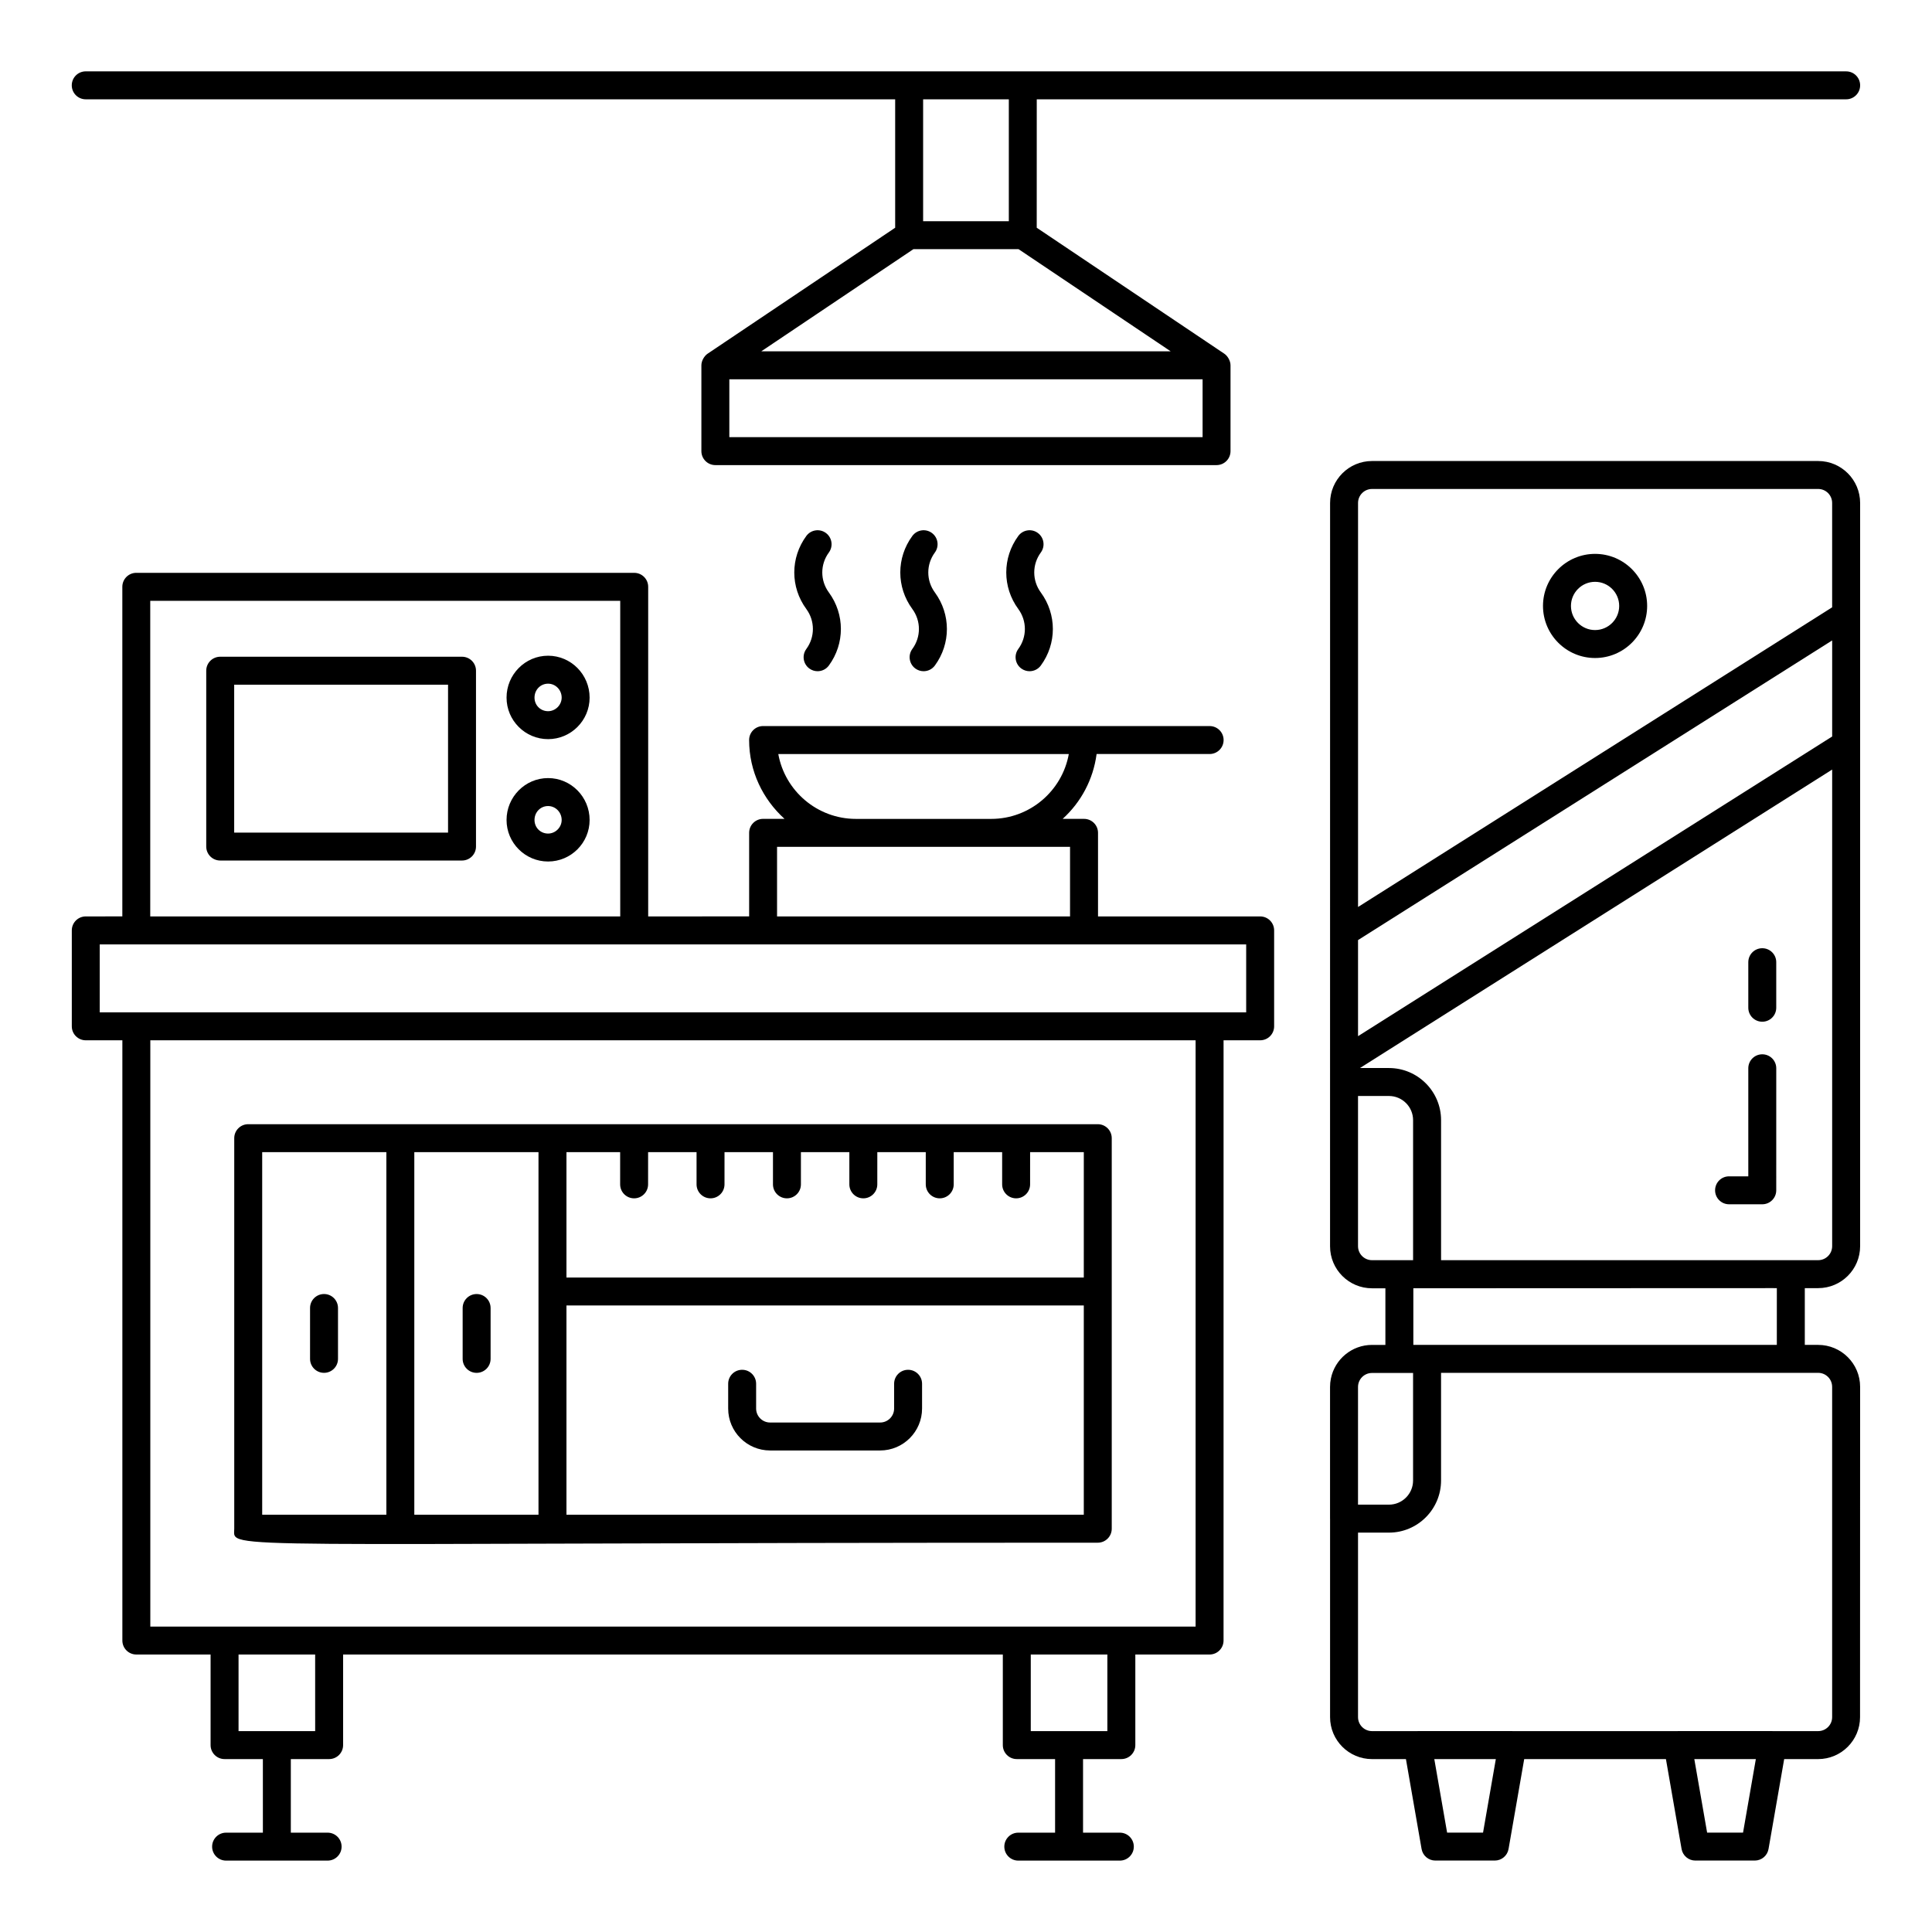
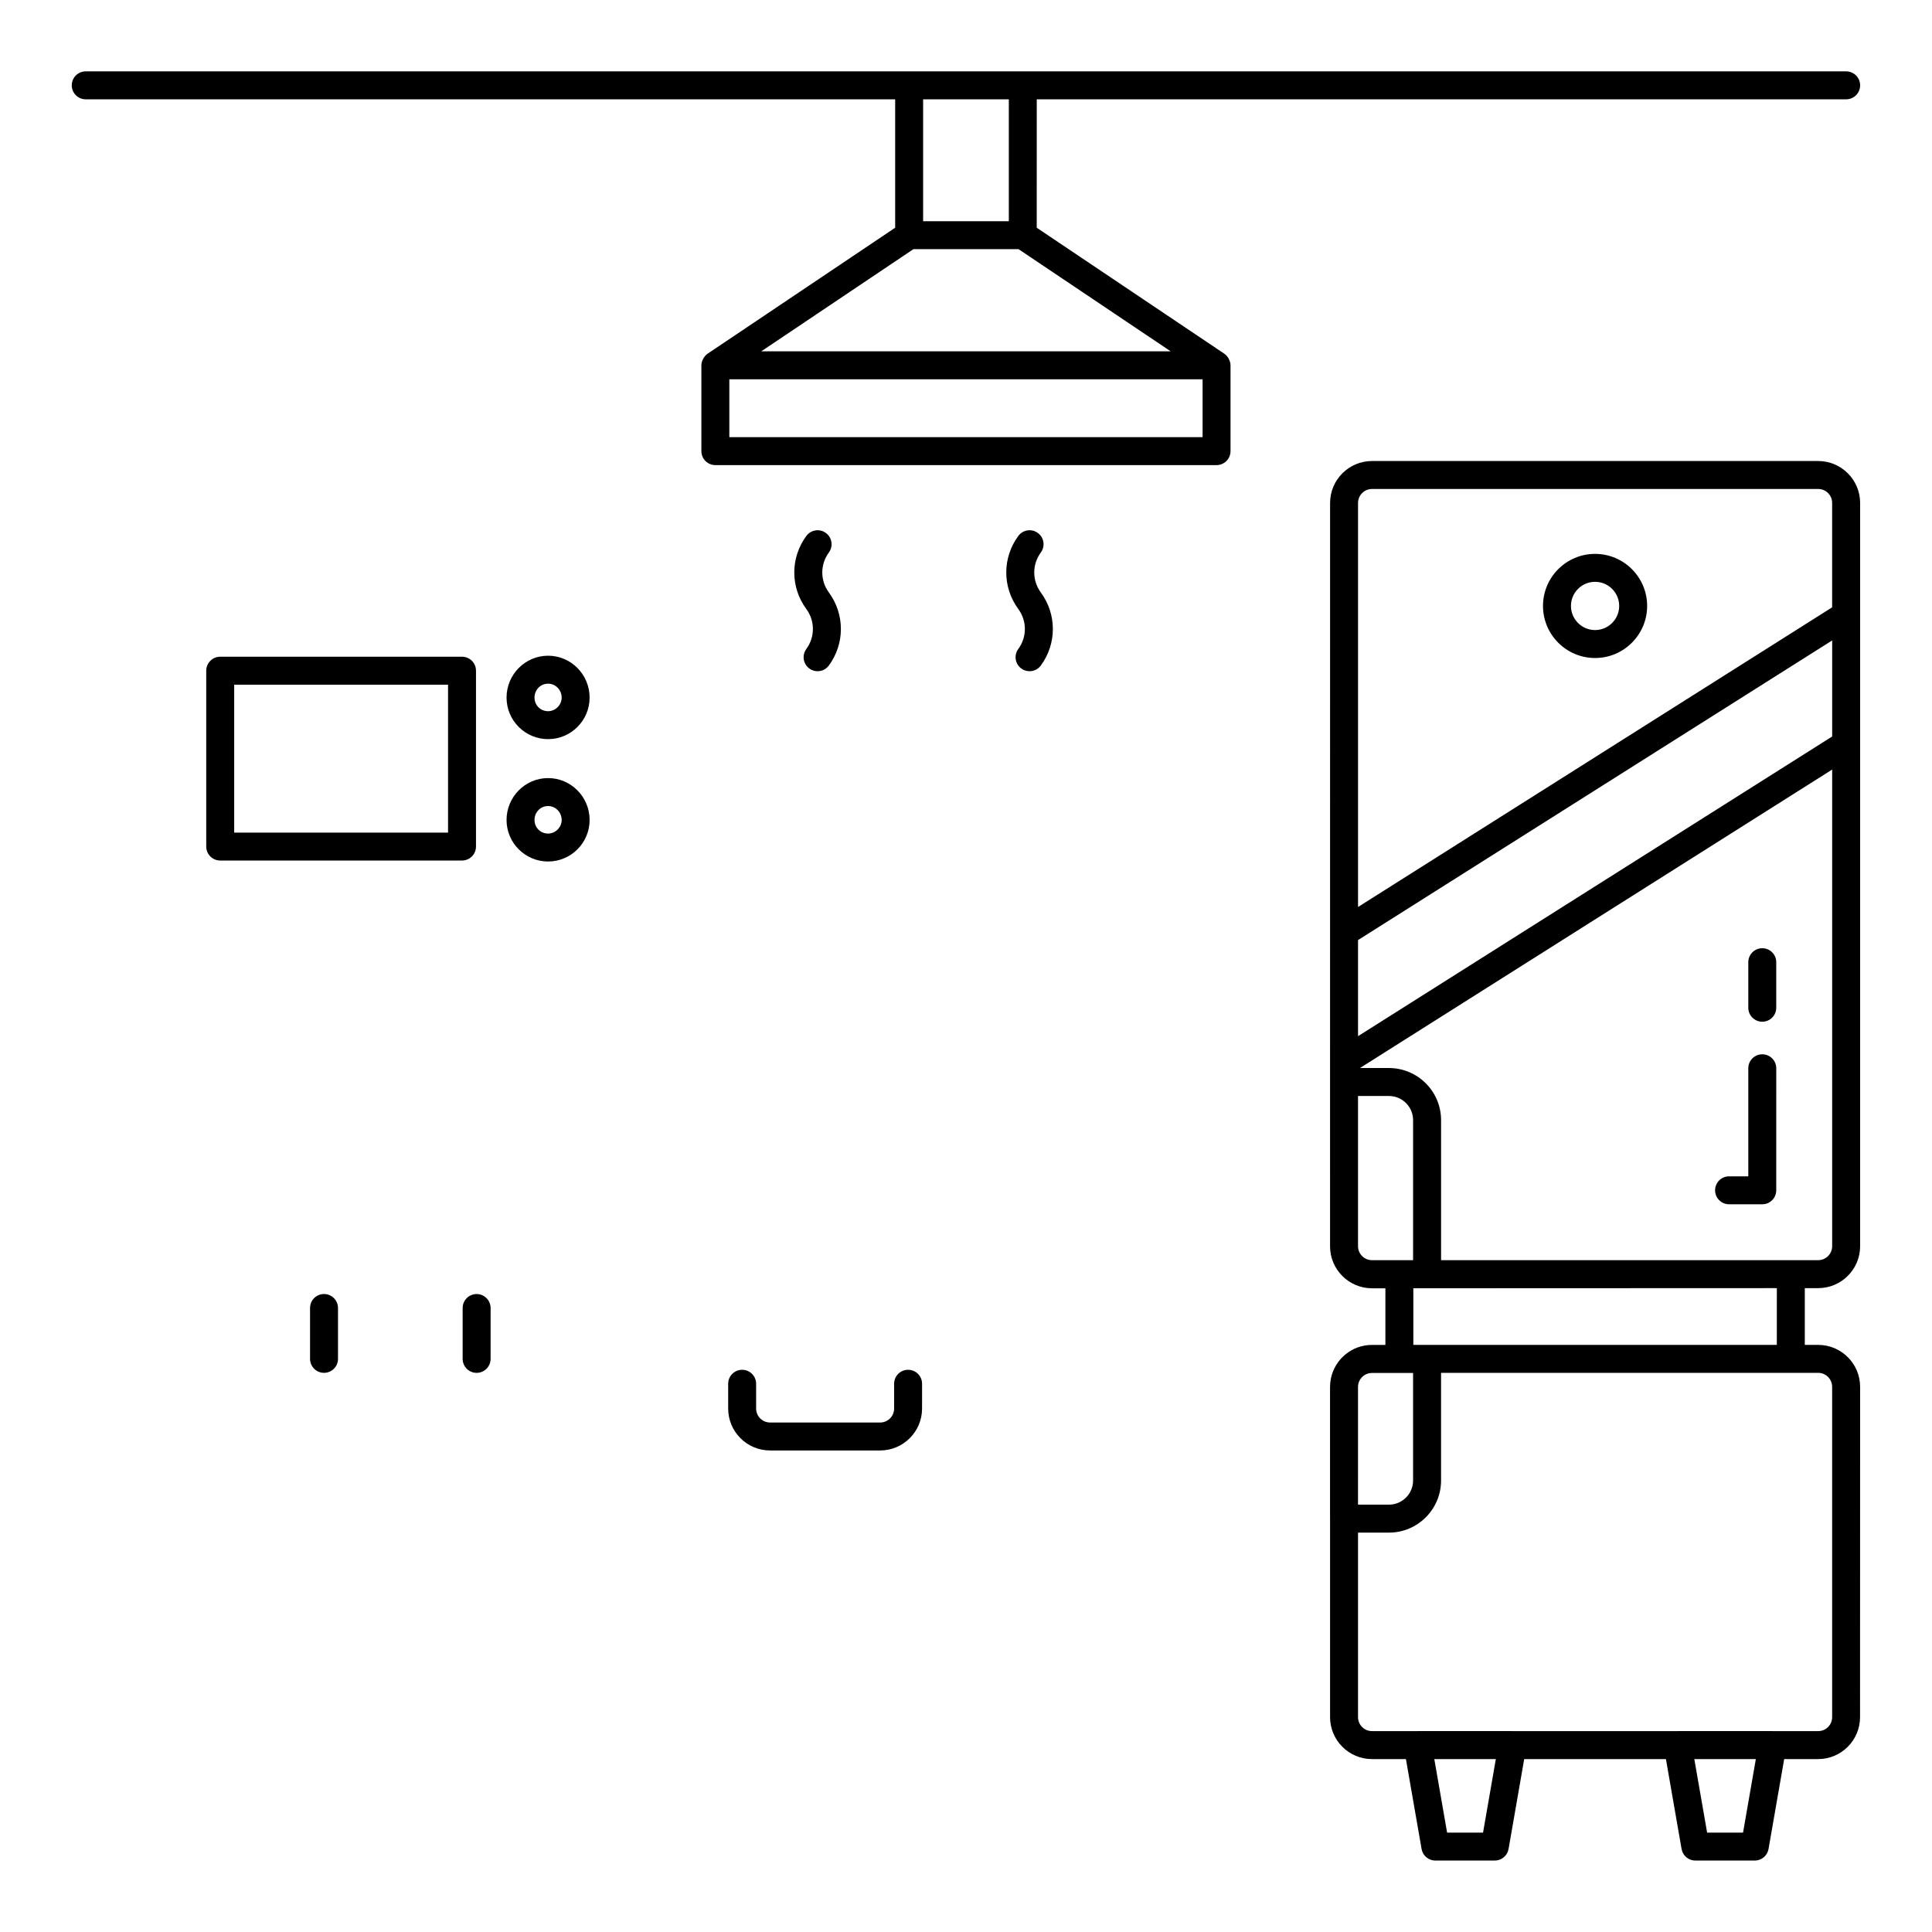
<svg xmlns="http://www.w3.org/2000/svg" fill="#000000" width="800px" height="800px" version="1.1" viewBox="144 144 512 512">
  <g>
-     <path d="m434.92 552.83c2.047 0 3.703-1.656 3.703-3.703v-103.5c0-2.047-1.656-3.703-3.703-3.703h-225.14c-2.047 0-3.703 1.656-3.703 3.703v103.5c0 5.75-8.402 3.703 228.85 3.703zm-3.703-7.41h-137.1v-55.453h137.1zm0-62.863h-137.1v-33.23h14.227v8.539c0 2.047 1.656 3.703 3.703 3.703s3.703-1.656 3.703-3.703l0.004-8.539h12.84v8.539c0 2.047 1.656 3.703 3.703 3.703s3.703-1.656 3.703-3.703l0.004-8.539h12.84v8.539c0 2.047 1.656 3.703 3.703 3.703s3.703-1.656 3.703-3.703v-8.539h12.836v8.539c0 2.047 1.656 3.703 3.703 3.703s3.703-1.656 3.703-3.703l0.004-8.539h12.84v8.539c0 2.047 1.656 3.703 3.703 3.703s3.703-1.656 3.703-3.703v-8.539h12.836v8.539c0 2.047 1.656 3.703 3.703 3.703s3.703-1.656 3.703-3.703l0.004-8.539h14.23zm-144.51 62.863h-32.91v-96.094h32.91v96.094zm-73.223-96.094h32.906v96.094h-32.906z" />
-     <path d="m166.73 419.69h9.699v159.07c0 2.047 1.656 3.703 3.703 3.703h19.676v24.008c0 2.047 1.656 3.703 3.703 3.703h10.152l0.004 19.5h-9.75c-2.047 0-3.703 1.656-3.703 3.703s1.656 3.703 3.703 3.703h26.906c2.047 0 3.703-1.656 3.703-3.703s-1.656-3.703-3.703-3.703h-9.75v-19.5h10.152c2.047 0 3.703-1.656 3.703-3.703v-24.008h174.83v24.008c0 2.047 1.656 3.703 3.703 3.703h10.148v19.5h-9.75c-2.047 0-3.703 1.656-3.703 3.703s1.656 3.703 3.703 3.703h26.91c2.047 0 3.703-1.656 3.703-3.703s-1.656-3.703-3.703-3.703h-9.75v-19.5h10.152c2.047 0 3.703-1.656 3.703-3.703v-24.008h19.676c2.047 0 3.703-1.656 3.703-3.703l0.004-159.07h9.699c2.047 0 3.703-1.656 3.703-3.703v-25.422c0-2.047-1.656-3.703-3.703-3.703h-42.969v-22.148c0-2.047-1.656-3.703-3.703-3.703h-5.672c4.844-4.391 8.098-10.395 9-17.188h29.953c2.047 0 3.703-1.656 3.703-3.703s-1.656-3.703-3.703-3.703h-33.281l-85.055-0.004c-2.047 0-3.703 1.656-3.703 3.703 0 8.305 3.66 15.711 9.379 20.891h-5.672c-2.047 0-3.703 1.656-3.703 3.703v22.148l-26.754 0.004v-87.348c0-2.047-1.656-3.703-3.703-3.703l-131.95-0.004c-2.047 0-3.703 1.656-3.703 3.703v87.348l-9.688 0.004c-2.047 0-3.703 1.656-3.703 3.703v25.422c0 2.047 1.656 3.703 3.703 3.703zm60.793 183.08h-20.305v-20.301h20.301zm209.94 0h-20.297v-20.301h20.297zm23.383-27.711h-277.01v-155.37h277.01zm-110.59-231.23h76.988c-1.754 9.758-10.309 17.188-20.562 17.188h-35.859c-10.254 0-18.812-7.43-20.566-17.188zm-0.328 24.598h77.645v18.441h-77.645zm-166.11-65.203h124.55v83.645h-124.55zm-13.387 91.055c133.96 0.004 153.01 0.004 303.82 0v18.012h-303.82z" />
    <path d="m166.73 170.32h214.5v34.031l-49.715 33.387c-0.828 0.559-1.641 1.824-1.641 3.074v22.742c0 2.047 1.656 3.703 3.703 3.703h132.82c2.047 0 3.703-1.656 3.703-3.703v-22.742c0-1.227-0.789-2.5-1.641-3.074l-49.715-33.387 0.008-34.031h214.5c2.047 0 3.703-1.656 3.703-3.703 0-2.047-1.656-3.703-3.703-3.703-141.31-0.004-325.21-0.004-466.53-0.004-2.047 0-3.703 1.656-3.703 3.703 0 2.051 1.656 3.707 3.703 3.707zm295.97 89.531h-125.42v-15.332h125.42zm-116.96-22.742 40.324-27.078h27.863l40.324 27.078zm65.609-66.789v32.301h-22.711v-32.301z" />
    <path d="m348.08 528.39h29.164c6.129 0 11.113-4.984 11.113-11.113v-6.566c0-2.047-1.656-3.703-3.703-3.703s-3.703 1.656-3.703 3.703v6.566c0 2.043-1.66 3.703-3.703 3.703h-29.164c-2.043 0-3.703-1.66-3.703-3.703v-6.566c0-2.047-1.656-3.703-3.703-3.703-2.047 0-3.703 1.656-3.703 3.703v6.566c-0.008 6.129 4.977 11.113 11.105 11.113z" />
    <path d="m266.44 318.04h-64.082c-2.047 0-3.703 1.656-3.703 3.703v46.602c0 2.047 1.656 3.703 3.703 3.703h64.082c2.047 0 3.703-1.656 3.703-3.703v-46.602c0.004-2.043-1.656-3.703-3.703-3.703zm-3.703 46.605h-56.676v-39.195h56.676z" />
    <path d="m289.25 339.88c6.066 0 11.004-4.938 11.004-11.004 0-6.125-4.938-11.105-11.004-11.105-6.07 0-11.008 4.981-11.008 11.105 0 6.066 4.938 11.004 11.008 11.004zm0-14.699c1.984 0 3.598 1.656 3.598 3.695 0 1.949-1.645 3.598-3.598 3.598-2.019 0-3.598-1.582-3.598-3.598 0-2.074 1.582-3.695 3.598-3.695z" />
    <path d="m289.25 350.2c-6.07 0-11.008 4.981-11.008 11.105 0 6.066 4.938 11.004 11.008 11.004 6.066 0 11.004-4.938 11.004-11.004 0.004-6.121-4.938-11.105-11.004-11.105zm0 14.703c-2.019 0-3.598-1.582-3.598-3.598 0-2.074 1.582-3.695 3.598-3.695 1.984 0 3.598 1.656 3.598 3.695 0 1.953-1.648 3.598-3.598 3.598z" />
    <path d="m270.31 507.82c2.047 0 3.703-1.656 3.703-3.703v-13.48c0-2.047-1.656-3.703-3.703-3.703s-3.703 1.656-3.703 3.703v13.48c0 2.047 1.656 3.703 3.703 3.703z" />
    <path d="m229.87 486.93c-2.047 0-3.703 1.656-3.703 3.703v13.48c0 2.047 1.656 3.703 3.703 3.703s3.703-1.656 3.703-3.703v-13.48c0-2.047-1.656-3.703-3.703-3.703z" />
    <path d="m358.48 321.16c0.66 0.484 1.43 0.719 2.188 0.719 1.141 0 2.266-0.523 2.988-1.512 4.25-5.789 4.25-13.566 0-19.363-2.324-3.164-2.324-7.418 0-10.582 1.211-1.648 0.855-3.969-0.789-5.18-1.652-1.215-3.969-0.855-5.18 0.789-4.258 5.793-4.258 13.574-0.004 19.363 2.324 3.168 2.324 7.422 0.004 10.59-1.211 1.648-0.855 3.965 0.793 5.176z" />
-     <path d="m386.57 321.16c0.66 0.484 1.434 0.719 2.191 0.719 1.141 0 2.262-0.52 2.988-1.508 4.254-5.789 4.254-13.57 0-19.367-2.324-3.164-2.324-7.418 0-10.582 1.211-1.648 0.855-3.969-0.789-5.18-1.656-1.215-3.969-0.855-5.18 0.789-4.258 5.793-4.258 13.574 0 19.363 2.324 3.168 2.324 7.422 0 10.586-1.211 1.648-0.855 3.965 0.789 5.18z" />
    <path d="m414.65 321.16c0.66 0.484 1.434 0.719 2.191 0.719 1.141 0 2.262-0.52 2.988-1.508 4.254-5.789 4.254-13.57 0-19.363-2.324-3.164-2.324-7.422 0-10.59 1.211-1.648 0.855-3.969-0.793-5.176-1.645-1.215-3.969-0.855-5.176 0.793-4.254 5.789-4.254 13.57 0 19.359 2.324 3.168 2.324 7.422 0 10.586-1.211 1.648-0.855 3.965 0.789 5.18z" />
    <path d="m625.84 485.37c6.129 0 11.113-4.984 11.113-11.113v-196.97c0-6.129-4.984-11.113-11.113-11.113h-118.24c-6.129 0-11.113 4.984-11.113 11.113-0.012 217.04-0.008 138.31-0.008 197.01 0 6.129 4.984 11.113 11.113 11.113h3.551v15.004h-3.547c-5.367 0-9.859 3.828-10.891 8.895-0.152 0.727-0.23 1.48-0.23 2.254v34.898c0 0.012 0.008 0.023 0.008 0.035v52.57c0 6.129 4.984 11.113 11.113 11.113h8.992l4.148 23.824c0.312 1.773 1.848 3.066 3.648 3.066h15.75c1.801 0 3.34-1.297 3.648-3.066l4.148-23.824h37.559l4.148 23.824c0.312 1.773 1.848 3.066 3.648 3.066h15.746c1.801 0 3.34-1.297 3.648-3.066l4.148-23.824h8.992c6.129 0 11.113-4.984 11.113-11.113l0.02-87.543c0-6.129-4.984-11.113-11.113-11.113h-3.547v-15.039zm0-7.41h-99.941v-37.109c0-7.613-6.195-13.812-13.809-13.812h-7.688l125.14-79.098v126.31c-0.004 2.047-1.664 3.707-3.707 3.707zm3.703-138.78-125.65 79.414v-25.465l125.65-79.41zm-121.95 138.78c-2.043 0-3.703-1.66-3.703-3.703v-39.809h8.195c3.527 0 6.398 2.871 6.398 6.402v37.109h-10.891zm0-204.38h118.24c2.043 0 3.703 1.66 3.703 3.703v27.664l-125.64 79.414v-107.07c0-2.047 1.66-3.707 3.703-3.707zm-3.703 237.94c0.02-2.027 1.664-3.668 3.695-3.668h10.895v28.496c0 3.531-2.871 6.402-6.398 6.402h-8.195zm33.133 118.14h-9.523l-3.394-19.48h16.305zm68.902 0h-9.52l-3.394-19.48h16.305zm23.613-118.14v87.539c0 2.043-1.66 3.703-3.703 3.703h-12.094c-0.004 0-0.012-0.004-0.016-0.004h-25.117c-0.004 0-0.012 0.004-0.016 0.004h-43.754c-0.004 0-0.012-0.004-0.016-0.004h-25.117c-0.004 0-0.012 0.004-0.016 0.004h-12.094c-2.043 0-3.703-1.66-3.703-3.703v-48.898h8.195c7.613 0 13.809-6.195 13.809-13.812v-28.531h99.941c2.039 0 3.699 1.66 3.699 3.703zm-14.66-11.113h-96.328v-15.004c132.01-0.051 86.48-0.031 96.332-0.035z" />
    <path d="m611.02 395.29c-2.047 0-3.703 1.656-3.703 3.703v12.07c0 2.047 1.656 3.703 3.703 3.703s3.703-1.656 3.703-3.703v-12.07c0.004-2.047-1.656-3.703-3.703-3.703z" />
    <path d="m611.02 423.4c-2.047 0-3.703 1.656-3.703 3.703v28.637h-5.098c-2.047 0-3.703 1.656-3.703 3.703s1.656 3.703 3.703 3.703h8.801c2.047 0 3.703-1.656 3.703-3.703l0.004-32.34c0-2.047-1.66-3.703-3.707-3.703z" />
    <path d="m566.71 318.38c7.613 0 13.801-6.191 13.801-13.801s-6.191-13.797-13.801-13.797c-7.613 0-13.801 6.191-13.801 13.797 0 7.609 6.188 13.801 13.801 13.801zm0-20.191c3.523 0 6.391 2.863 6.391 6.391 0 3.523-2.867 6.391-6.391 6.391-3.523 0-6.391-2.867-6.391-6.391 0-3.527 2.867-6.391 6.391-6.391z" />
  </g>
</svg>